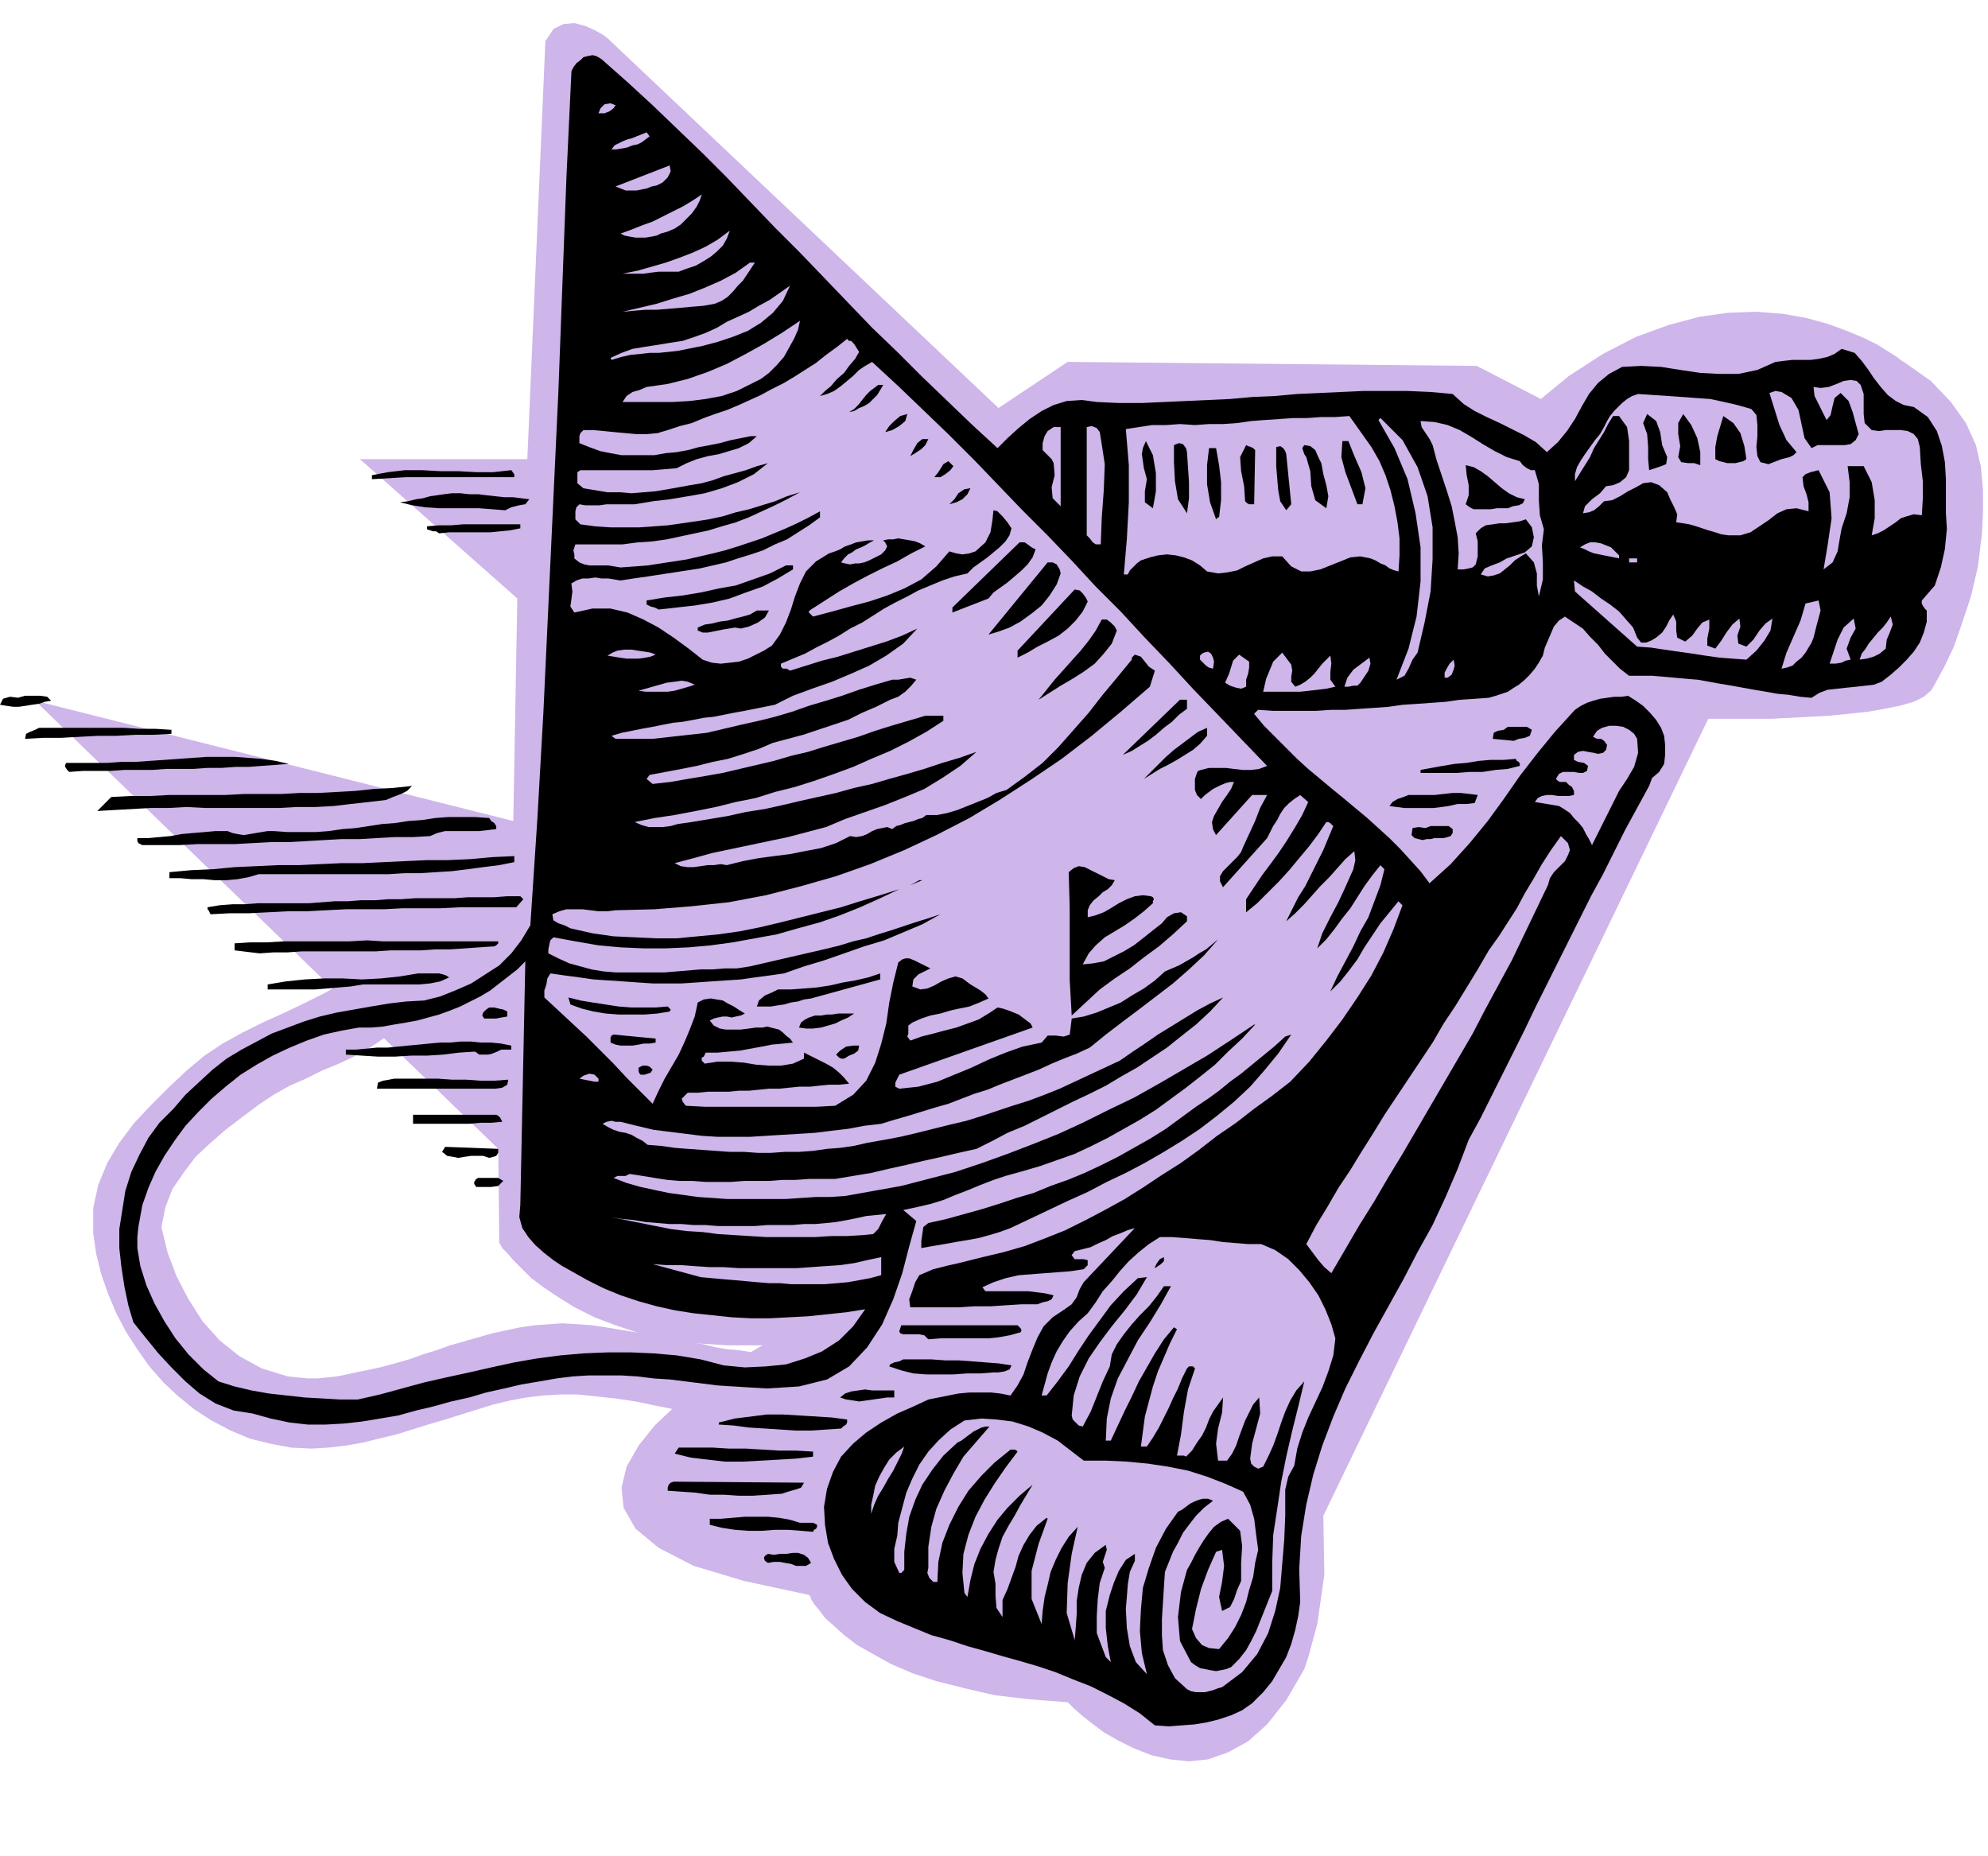
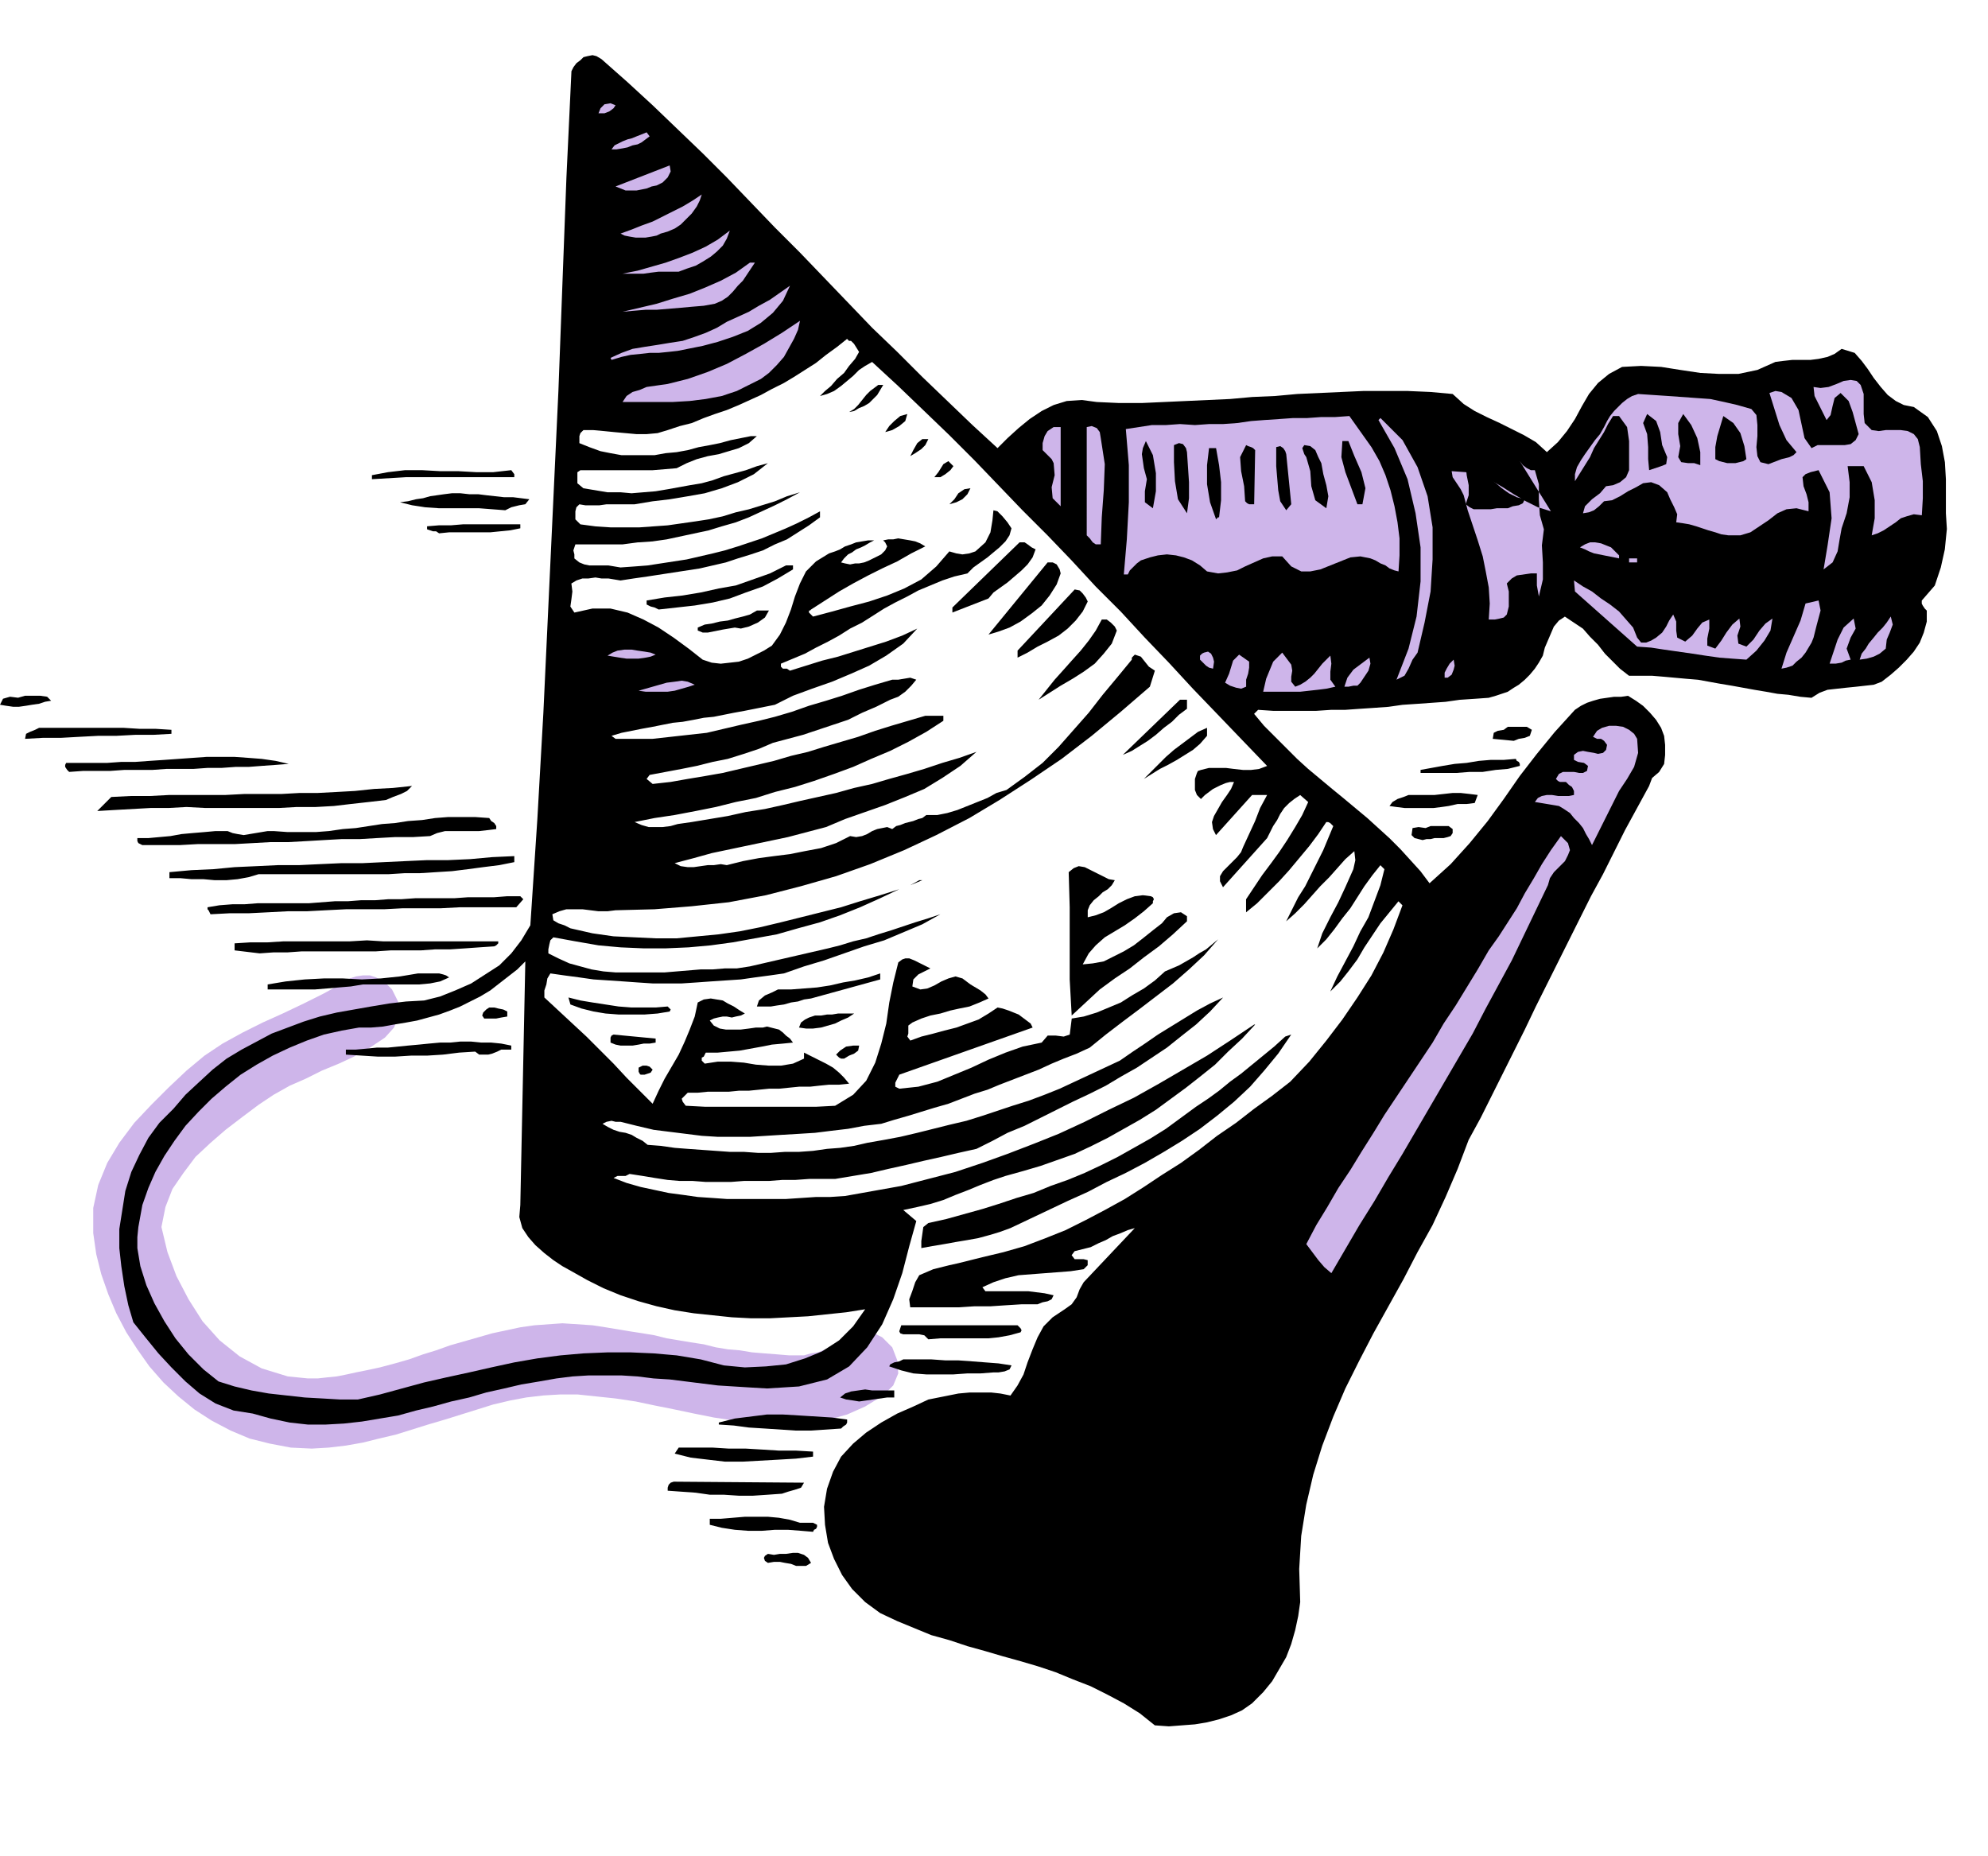
<svg xmlns="http://www.w3.org/2000/svg" width="1.982in" height="177.6" fill-rule="evenodd" stroke-linecap="round" preserveAspectRatio="none" viewBox="0 0 1983 1851">
  <style>.pen1{stroke:none}.brush2{fill:#ceb5ea}.brush3{fill:#000}</style>
  <path d="m343 980-20 11-20 10-21 10-20 9-20 10-20 11-18 12-18 15-18 17-17 17-17 18-15 20-12 20-9 22-5 23v25l3 21 5 20 7 20 8 19 10 19 11 17 12 17 14 16 15 14 16 13 17 11 19 10 19 8 20 5 21 4 21 1 17-1 17-2 17-3 16-4 17-4 16-5 16-5 17-5 16-5 16-5 16-5 17-4 16-3 17-2 17-1h17l19 2 19 2 20 3 19 4 20 4 19 4 20 4 20 3 19 3 19 1h19l19-1 19-4 18-5 18-8 18-11 10-10 5-12-1-13-5-13-5-5-5-5-6-3-6-2h-7l-7 1-6 2-6 3-6 5-6 3-7 3-7 3-7 1-7 2h-15l-12-1-13-1-12-1-12-2-12-1-12-2-12-3-13-2-12-2-12-2-12-3-12-2-13-2-12-2-12-2-13-2-15-1-15-1-14 1-14 1-14 2-14 3-14 3-14 4-14 4-14 4-14 5-13 4-14 5-14 4-15 4-14 3-10 2-9 2-10 2-10 1-9 1h-10l-10-1-10-1-26-8-22-12-20-16-17-19-14-22-12-23-9-24-6-25 4-20 7-18 11-16 12-16 15-14 15-13 17-13 16-12 15-10 16-9 16-7 16-8 17-7 15-7 16-9 15-10 9-10 5-13-1-13-6-12-5-5-5-4-6-3-6-2h-7l-7 1-6 2-6 4z" class="pen1 brush2" />
-   <path d="m544 41-18 417H359l157 139-4 222L35 699l462 447 1 94 1 1 2 4 5 5 6 7 8 8 10 10 12 9 15 10 16 10 20 10 21 8 24 8 27 6 29 4 32 2h35l-4 2-10 6-15 9-19 13-20 15-21 17-19 18-16 20-12 21-5 21 2 20 12 21 23 19 35 18 50 15 65 14 1 1 1 3 3 5 5 6 6 8 9 8 10 9 13 10 16 9 18 10 21 9 24 8 28 7 30 7 34 4 39 3 2 2 4 4 8 7 10 8 12 9 14 8 16 8 18 7 18 4 19 2 19-2 20-7 20-11 19-17 19-24 18-31 4-12 9-33 7-49-1-59 384-795h63l19-1 19-1 19-1 20-2 19-2 17-3 15-3 14-4 10-5 7-6 2-3 5-9 7-13 9-19 8-23 9-27 7-30 4-33 1-21v-22l-2-23-5-22-10-22-15-21-20-21-27-19-2-1-5-4-8-5-11-7-14-7-17-7-19-7-22-6-23-4-26-2-28 1-29 4-30 8-33 12-33 17-34 22-28 23-64-33-408-4-69 46L609 41l-2-2-5-4-9-5-9-4-11-3-11 1-10 5-8 12z" class="pen1 brush2" />
  <path d="m1942 528-1-16v-34l-1-17-3-16-5-15-9-14-14-10-10-2-8-4-8-6-7-8-7-9-6-9-6-8-7-8-13-4-7 5-7 3-9 2-8 1h-18l-9 1-8 1-18 8-19 4h-19l-19-1-20-3-19-3-20-1-19 1-13 7-11 9-9 11-7 12-7 13-8 12-9 11-11 10-11-10-12-7-12-6-12-6-13-6-12-6-11-7-11-10-22-2-23-1h-44l-22 1-22 1-22 1-22 2-23 1-22 2-22 1-22 1-22 1-22 1h-23l-22-1-15-2-15 1-13 4-12 6-12 8-11 9-11 10-10 10-25-23-25-24-25-24-25-25-25-24-24-25-24-25-24-25-25-25-24-25-24-25-24-24-25-24-25-24-25-23-26-23-5-3-4-1-5 1-4 1-3 3-4 3-3 4-2 4-5 106-4 106-4 107-5 107-5 107-5 107-6 106-7 106-9 15-10 13-12 12-14 9-14 9-16 7-15 6-16 4-18 1-17 2-18 3-17 3-17 3-17 4-16 5-16 6-16 6-15 8-15 8-15 9-14 11-13 12-14 13-12 14-14 14-11 15-9 17-8 17-6 19-3 19-3 19v19h18v-11l1-10 2-11 2-11 6-17 7-16 9-16 10-15 11-15 13-14 13-13 14-12 15-12 16-10 16-9 17-8 17-7 17-6 18-4 17-3h12l12-1 11-2 12-2 11-2 11-3 11-3 11-4 10-4 10-5 10-5 10-6 9-7 9-7 9-7 8-8-5 243-1 12 3 11 6 9 7 8 9 8 9 7 9 6 9 5 16 9 16 8 17 7 18 6 18 5 18 4 19 3 19 2 19 2 19 1h19l19-1 19-1 19-2 19-2 19-3-12 17-14 14-17 11-17 7-19 6-20 2-21 1-21-2-23-6-24-4-23-2-23-1h-23l-24 1-23 2-23 3-23 4-23 5-22 5-23 5-22 5-22 6-22 6-22 5h-18l-17-1-18-1-18-2-18-2-17-3-17-4-16-5-15-12-15-15-13-16-11-17-10-18-8-18-6-19-3-18h-18l2 18 3 20 4 19 5 17 12 15 13 16 13 14 14 14 14 12 16 10 18 7 19 3 18 5 19 4 18 2h18l18-1 18-2 18-3 18-3 18-5 17-4 18-5 18-4 17-5 18-4 17-4 18-3 17-3 16-2 16-1h33l16 1 16 2 16 1 16 2 16 2 16 2 16 1 16 1 17 1 16-1 16-1 28-7 22-13 18-19 15-23 11-25 9-26 7-27 7-25-13-11 14-3 13-3 13-4 12-5 13-5 12-5 13-5 12-4 18-5 17-5 17-6 17-6 17-8 16-8 16-9 16-9 16-10 15-11 15-11 14-11 15-12 13-13 14-13 13-14h-1l-24 16-23 15-24 14-24 14-25 14-25 12-24 12-26 12-25 10-26 10-25 9-27 9-27 7-27 7-28 5-28 5-15 1h-14l-15 1-15 1h-59l-14-1-15-1-14-2-15-2-14-3-14-3-14-4-13-5 4-2h8l4-2 13 2 12 2 13 2 12 1h13l13 1h25l13-1h25l13-1h13l14-1h26l18-3 18-3 17-4 18-4 17-4 18-4 17-4 18-4 16-8 15-8 17-7 16-8 16-8 16-8 17-8 16-8 15-9 16-9 15-10 15-10 15-12 14-11 14-13 13-14-13 6-13 7-13 8-13 8-13 8-13 9-12 8-13 9-15 7-15 7-15 7-15 7-15 6-16 6-16 5-15 5-15 5-16 5-17 4-16 4-16 4-17 4-16 3-17 3-13 3-14 2-13 1-14 2-14 1h-14l-14 1h-13l-14-1h-14l-14-1-14-1-14-1-13-1-14-2-13-1-5-4-6-3-5-3-6-2-6-1-6-2-6-3-5-3 4-2 5-1 4 1h5l16 4 17 4 16 2 16 2 16 2 16 1h32l16-1 16-1 17-1 16-1 16-2 17-2 16-3 17-2 13-4 14-4 13-4 13-4 14-4 13-5 13-5 13-4 12-5 13-5 13-5 13-5 13-6 12-5 13-5 13-6 16-13 17-13 16-12 17-13 17-13 16-14 15-14 14-16-6 5-6 5-7 4-6 4-7 4-7 4-7 3-7 3-10 9-11 8-12 7-11 7-12 5-12 5-13 4-12 2-2 16-6 2-8-1h-8l-6 7-19 4-17 6-17 7-17 8-17 7-17 7-19 5-19 2-4-2v-4l2-4 2-4 133-47-2-4-4-3-4-3-4-3-5-2-5-2-6-2-5-1-9 6-10 6-11 4-11 4-12 3-11 3-12 3-11 4-3-4 1-3v-8l4-3 9-4 9-3 10-2 10-3 9-2 10-2 10-4 9-4-3-4-5-4-5-3-5-3-8-6-7-2-7 2-7 3-7 4-7 3-7 1-8-3 1-7 5-5 6-3 6-3-4-2-4-2-4-2-4-2-5-2h-4l-3 1-4 3-5 20-4 20-3 21-5 20-6 19-9 18-13 14-18 11-19 1H703l-19-1-3-4-1-3 2-2 2-2 2-2h10l10-1h21l10-1h10l10-1 10-1h10l10-1 10-1h11l9-1 10-1h10l10-1-5-6-5-5-6-5-7-4-6-3-6-3-6-3-4-2v6l-11 5-12 2h-12l-13-1-12-2-13-1h-13l-13 2-3-3v-3l2-1 1-2 1-2h12l11-1 11-1 11-2 11-2 10-2 11-1 10-1-3-4-4-3-3-3-4-3-4-1-4-1-4-1-4 1h-7l-7 1-8 1h-15l-6-1-6-3-4-5 4-2 4-1 5-1h4l5 1 4-1 5-1 4-2-5-3-6-4-6-3-5-3-6-1-6-1-7 1-6 3-3 14-5 13-5 12-6 13-7 12-7 12-6 12-6 13-13-13-13-13-13-14-13-13-14-14-14-13-14-13-14-13v-7l2-6 1-6 3-5 14 2 15 2 14 2 15 1 15 1 14 1 15 1h29l15-1 14-1 15-1 15-1 14-2 15-2 14-2 20-7 20-6 20-7 20-7 20-6 19-8 19-8 18-10-12 4-13 4-12 4-12 4-13 4-12 4-13 3-13 4-12 3-13 3-13 3-13 3-13 3-13 3-13 3-13 2h-12l-12 1h-12l-12 1-12 1-12 1h-49l-12-1-12-2-11-3-11-3-11-5-10-5v-4l1-5 1-4 3-3 22 4 23 4 22 2 23 1h22l23-1 22-2 22-3 22-4 22-4 21-6 22-6 20-7 20-8 20-9 19-9-19 6-20 6-19 6-20 5-20 5-20 5-21 5-20 4-21 3-21 2-21 2h-21l-21-1-21-1-21-3-22-5-6-3-6-2-5-3-1-6 7-3 7-2h16l8 1 8 1h9l8-1 39-1 37-3 37-4 37-7 35-9 35-10 34-12 34-14 32-15 33-17 30-18 31-20 31-21 30-23 29-24 29-25 5-16-6-4-4-5-4-5-6-2-1 1-1 1-1 1v2l-14 17-15 18-14 18-15 17-15 17-16 16-18 14-18 13-10 3-9 5-10 4-10 4-10 4-10 3-10 2h-11l-4 3-4 1-5 2-4 1-4 1-5 2-4 1-4 3-5-2-5 1-5 1-5 2-5 3-5 2-6 1-6-1-14 7-15 5-16 3-15 3-16 2-15 2-16 3-16 4-6-1-7 1h-6l-7 1-7 1h-6l-7-1-6-3 19-5 18-5 19-4 19-4 19-4 19-4 19-5 19-5 19-8 20-7 20-7 20-8 19-8 18-11 18-12 16-14-17 6-17 5-18 6-17 5-18 5-17 5-18 4-18 5-18 4-18 4-17 4-18 4-19 3-18 4-18 3-18 3-7 1-7 1-7 2-8 1h-14l-7-2-7-3 20-4 20-3 21-4 20-4 20-5 20-4 19-6 20-5 19-6 20-7 19-7 18-8 19-8 18-9 18-10 17-11v-5h-18l-17 5-17 5-16 5-17 6-17 5-17 5-16 5-17 4-17 5-17 4-17 4-17 4-17 3-18 3-17 3-18 2-6-5 3-4 16-3 16-3 15-3 16-4 15-3 16-5 15-5 14-6 15-4 15-4 15-5 15-5 15-5 14-7 14-6 14-7 8-3 7-5 6-6 5-6-6-2-6 1-6 1h-6l-17 5-16 5-17 6-16 5-17 5-17 6-17 5-16 4-18 4-17 4-17 4-18 2-18 2-18 2h-37l-4-3 10-3 10-2 10-2 11-2 10-2 10-2 10-1 11-2 10-2 10-1 10-2 10-2 11-2 10-2 10-2 10-2 18-9 19-7 20-7 19-8 18-8 17-10 17-12 14-15-15 7-16 6-16 5-16 5-16 5-16 4-16 5-16 5-3-2h-4l-2-2v-3l12-5 12-5 11-6 12-6 11-6 11-7 12-6 11-7 11-7 11-6 12-6 11-6 12-5 12-5 12-4 13-3 6-6 7-5 7-5 6-5 6-5 6-6 4-6 2-7-4-6-5-6-5-5-4-1-1 10-2 12-5 10-10 9-6 2-7 1-6-1-7-2-13 15-15 13-17 9-17 7-18 6-19 5-18 5-19 5-4-4v-2h1l1-1 14-9 14-9 14-8 15-8 14-7 15-7 14-8 14-7-5-3-5-2-5-1-6-1-6-1-5 1h-5l-5 1 2 2 2 4-2 4-4 4-4 2-4 2-4 2-5 2-5 1h-4l-5 1-5-1-4-1 3-4 4-4 4-2 4-3 5-2 4-2 5-3 4-2h-6l-6 1-6 1-5 2-6 2-5 3-5 2-6 2-13 8-10 10-6 12-5 13-4 13-5 13-6 12-8 11-8 5-8 4-8 4-9 3-9 1-9 1-9-1-9-3-14-11-15-11-15-10-15-8-16-7-17-4h-18l-18 4-4-6 1-7 1-8-1-8 5-3 6-2h6l7-1 6 1h7l6 1 6 1 13-2 14-2 13-2 13-2 13-2 13-2 13-3 13-3 12-4 13-4 12-4 12-6 12-5 11-7 11-7 11-8v-6l-11 6-12 6-11 5-12 5-12 5-12 4-12 4-13 4-12 3-13 3-13 3-13 2-13 2-13 2-13 1-14 1-6-1-6-1h-19l-5-1-5-2-5-4v-4l-1-4 1-3 1-3h47l15-2 15-1 14-2 14-3 14-3 14-3 13-4 14-4 13-5 13-6 13-6 12-6 13-7-13 4-12 5-13 4-13 4-13 3-13 4-14 3-13 2-14 2-14 2-14 1-14 1h-29l-15-1-15-2-5-5v-8l1-4 3-3 6 1h14l7-1h28l18-3 17-2 18-3 17-3 17-5 16-6 16-8 14-11-11 3-11 4-11 3-11 3-11 4-11 3-12 2-11 2-11 2-12 2-12 1-12 1-11-1h-13l-12-2-12-2-6-5v-11l3-2h72l12-1 12-1 10-5 10-4 11-3 11-2 10-3 10-3 10-5 8-7h-6l-10 2-10 2-11 3-10 2-11 2-11 3-11 2-11 1-11 2h-33l-11-2-10-2-11-4-10-4v-7l1-3 3-3h10l11 1 10 1 11 1 11 1h10l11-1 10-3 12-4 12-3 12-5 11-4 12-4 12-5 11-5 11-5 11-6 12-6 10-6 11-7 11-7 10-8 11-8 10-8 2 2h2l1 1 2 2 5 8-4 7-6 7-5 7-7 6-6 7-6 5-5 5 7-2 7-3 7-5 6-5 6-5 6-6 6-4 7-4 26 24 25 24 26 25 25 25 24 25 24 25 25 25 24 25 24 26 25 25 24 26 24 25 24 26 25 26 24 25 25 26-8 3-8 1h-8l-9-1-8-1h-17l-8 2-3 1-1 2-1 3-1 3v11l2 5 4 4 4-4 4-3 4-3 4-2 4-2 5-2 4-1h4l-3 7-4 6-5 7-4 7-4 7-2 6 1 7 3 6 36-40h15l-7 13-5 13-6 13-6 13-2 5-4 5-5 5-5 5-4 4-3 5v5l3 6 44-49 3-6 3-6 4-6 3-6 4-6 5-5 5-4 6-4 8 7-6 13-7 12-8 13-8 12-8 11-9 12-8 12-8 12v13l11-9 11-11 11-11 10-11 10-12 10-12 9-12 8-12h2l2 1 1 1 2 2-5 12-5 12-6 12-6 12-6 12-7 11-6 12-6 12 9-8 9-9 8-9 8-9 9-9 8-9 8-9 9-8 1 9-2 9-4 9-4 9-7 15-8 15-8 16-5 15 9-9 8-10 8-11 8-10 7-11 7-11 8-11 8-10 4 4-4 16-6 16-6 16-8 14-7 15-8 15-8 15-7 15 10-10 8-10 9-12 7-12 8-12 8-12 9-11 9-11 4 4-9 24-10 23-12 23-14 22-15 22-16 21-17 21-19 20-18 14-18 13-18 14-19 13-18 14-18 13-19 12-18 12-19 12-20 11-19 10-20 10-20 8-21 8-21 6-21 5-8 2-8 2-8 2-9 2-8 2-8 2-7 3-7 3-4 7-3 9-3 8 1 8h48l16-1h16l15-1 16-1h16l5-2 5-1 4-2 2-4-9-2-8-1-8-1h-43l-3-4 11-5 12-4 13-3 13-1 13-1 13-1 13-1 13-2 2-2 2-2v-5l-4-1h-9l-3-4 3-4 8-2 8-2 8-4 7-3 7-4 8-3 7-3 7-2-51 54-4 7-3 8-5 7-7 5-12 8-9 9-6 11-5 12-5 13-4 12-6 11-7 10-10-2-9-1h-22l-11 1-10 2-10 2-10 2-15 7-16 7-16 9-15 10-13 11-12 13-8 15-6 17-3 18 1 18 3 18 6 16 8 16 10 14 13 13 15 11 17 8 17 7 17 7 18 5 18 6 18 5 17 5 18 5 17 5 18 6 17 7 18 7 16 8 17 9 16 10 15 12 14 1 13-1 13-1 12-2 12-3 12-4 11-5 10-7 11-11 9-11 7-12 7-12 5-13 4-14 3-14 2-14-1-33 2-33 5-31 7-30 9-29 11-29 12-28 14-28 14-27 15-27 15-27 14-27 15-27 13-28 12-28 11-29 12-22 11-22 11-22 11-22 11-22 11-23 11-22 11-22 11-22 11-22 11-22 12-22 11-22 11-22 12-22 12-22 3-8 7-6 5-8 1-9v-10l-1-9-3-8-5-8-6-7-7-7-7-5-8-5-7 1h-7l-7 1-7 1-7 2-6 2-6 3-6 4-20 22-18 22-17 22-16 23-16 22-18 22-19 21-21 19-9-12-10-11-10-11-11-11-11-10-11-10-12-10-12-10-11-9-12-10-12-10-11-10-11-11-11-11-11-11-10-12 4-4 15 1h43l15-1h14l14-1 15-1 14-1 14-2 15-1 14-1 14-1 14-2 15-1 14-1 7-2 6-2 6-2 6-4 5-3 6-5 5-5 5-6 4-6 4-7 2-8 3-7 3-7 3-7 5-6 6-4 9 6 9 6 7 8 8 8 7 9 8 8 7 7 9 7h23l12 1 11 1 11 1 12 1 11 2 11 2 12 2 11 2 11 2 12 2 11 2 11 1 12 2 11 1 8-5 8-3 9-1 9-1 10-1 9-1 9-1 8-3 9-7 8-7 8-8 7-8 6-9 4-10 3-11v-11l-2-2-2-3-1-2v-3l13-15 6-18 4-18 2-20z" class="pen1 brush3" />
  <path d="m614 105-2 3-4 3-5 2h-6l2-5 4-4 6-1 5 2zm34 31-4 3-4 3-4 2-5 1-5 2-5 1-6 1h-5l3-4 4-2 4-2 5-2 4-1 5-2 5-2 5-2 3 4zm7 49-5 1-5 2-5 1-5 1h-11l-5-2-5-2 54-21 1 6-3 6-5 5-6 3zm45 9-2 6-3 6-5 7-5 5-6 6-6 4-7 3-7 2-4 2-5 1-6 1h-10l-6-1-5-1-4-2 11-4 10-4 11-4 10-5 10-5 10-5 10-6 9-6zm-23 77h-20l-8 1-7 1h-21l15-3 14-4 14-4 14-5 13-5 13-6 12-7 12-9-3 8-4 7-6 6-6 5-8 5-7 4-9 3-8 3zm76-9-4 6-4 6-4 6-5 5-5 6-5 5-6 4-7 3-11 2-12 1-11 1-12 1-12 1h-11l-12 1-11 1 17-4 17-4 16-5 17-5 15-6 16-7 15-8 14-10h5zm35 23-7 15-10 12-12 10-13 8-15 6-15 5-15 4-15 3-10 2-9 1-10 1h-9l-9 1-10 1-9 2-10 3-1-2 11-5 11-4 12-2 13-2 12-2 13-2 12-4 11-4 11-5 10-6 11-5 11-5 10-6 11-6 10-7 10-7zm-39 98-14 7-15 5-16 3-16 2-17 1h-50l4-6 6-4 7-2 7-3 21-3 20-5 20-7 19-8 19-10 18-10 18-11 18-12-2 9-4 9-5 9-5 9-7 8-8 8-8 6-10 5zm1118 46 7 1 7-1h15l7 1 6 3 4 5 2 8 1 17 2 17v17l-1 17-8-1-7 2-6 2-5 4-6 4-6 4-6 3-6 2 3-17v-18l-3-18-8-16h-16l2 16v15l-3 16-5 15-2 11-2 12-5 11-9 7 4-24 4-27-2-26-11-22-4 1-4 1-5 2-3 3 1 9 3 8 2 8v9l-12-3-10 1-9 4-9 7-9 6-9 6-10 3h-12l-7-1-6-2-7-2-6-2-6-2-7-2-6-1-7-1 1-8-3-7-4-8-3-7-8-7-8-3-8 1-7 4-8 4-8 5-8 4-8 1-5 5-5 4-5 2-6 1 2-7 7-7 8-6 6-7 7-1 7-3 6-5 3-7v-29l-2-14-8-11h-6l-5 8-4 8-5 8-5 8-4 9-5 8-5 8-5 8v-7l2-7 4-7 4-6 5-7 5-7 5-6 4-7 3-6 3-5 4-5 4-4 4-4 5-4 5-3 6-2 15 1 15 1 14 1 14 1 14 1 14 3 13 3 14 4 5 6 1 10v11l-1 11 1 9 3 6 8 2 13-5 4-1 4-1 4-2 3-3-10-12-7-15-5-16-5-16 6-2 6 1 5 3 5 3 7 12 3 14 3 14 7 10 6-3h27l6-1 5-4 3-6-3-11-3-11-4-11-8-8-6 5-2 8-2 9-4 5-4-8-4-8-4-8-1-9 7 1 8-1 8-3 7-3 7-1 6 1 4 4 3 9v20l1 9 7 7z" class="pen1 brush2" />
  <path d="m881 384-3 5-3 5-4 4-4 4-5 3-5 2-5 3-5 1 5-3 4-4 4-5 4-5 4-4 4-3 4-3h5zm24 29-2 7-6 5-7 4-7 2 4-6 5-5 6-5 7-2zm758 43-1 7-5 2-6 2-6 2-1-11v-12l-1-13-4-11 4-9 9 7 4 11 2 13 5 12zm33 8-6-2h-6l-7-1-3-5 2-11-2-12v-11l5-9 8 11 6 13 3 14v13z" class="pen1 brush3" />
  <path d="m1368 446 8 14 6 14 5 15 4 16 3 16 2 16v17l-1 16-4-1-5-2-4-3-5-2-5-3-5-2-5-1-5-1-10 1-10 4-10 4-10 4-10 2h-9l-10-5-9-10h-10l-9 2-9 4-9 4-8 4-10 2-9 1-11-2-7-6-8-5-8-3-8-2-9-1-9 1-8 2-9 3-4 3-4 4-3 3-2 4h-4l3-35 2-37v-37l-3-36 13-2 13-2h14l14-1 15 1 14-1h14l14-1 14-2 13-1 15-1 14-1h14l14-1h14l14-1 22 31z" class="pen1 brush2" />
  <path d="m1742 458-3 2-4 1-4 1h-8l-4-1-4-1-4-2v-12l2-11 3-10 3-10 10 7 7 10 4 13 2 13z" class="pen1 brush3" />
-   <path d="m1414 651-5 7-4 9-4 7-8 4 12-31 8-32 4-35v-34l-5-34-8-34-13-31-16-28 2-2 22 22 15 27 10 29 5 31v32l-2 32-6 31-7 30zm102-191 3 4 4 3 4 2h4l4 14v16l1 15 4 14-2 16 1 17v17l-4 17-2-11v-12l-3-11-8-9-5 3-6 4-5 5-5 4-5 4-6 2-6 1-7-2 4-6 7-3 8-3 7-4 9-3 9-3 7-6 2-9-1-5-1-5-3-4-3-4-6 2-7 1-7 1h-6l-7 1-7 1-5 3-5 5 2 8v15l-2 8-3 3-4 1-5 1h-6l1-16-1-16-3-16-3-15-5-16-5-15-5-15-4-15-3-6-4-6-4-6-1-6 14 1 13 3 12 5 12 7 11 7 12 7 12 6 13 4zm-458 45-8-8-1-11 3-12-1-12-2-4-3-3-3-3-3-3v-7l2-7 3-5 6-4h7v79zm40-68 4 26-1 26-2 27-1 27h-5l-3-2-3-4-3-3V426l5-1 5 2 3 4 1 6z" class="pen1 brush2" />
+   <path d="m1414 651-5 7-4 9-4 7-8 4 12-31 8-32 4-35v-34l-5-34-8-34-13-31-16-28 2-2 22 22 15 27 10 29 5 31v32l-2 32-6 31-7 30zm102-191 3 4 4 3 4 2h4l4 14v16l1 15 4 14-2 16 1 17v17l-4 17-2-11v-12h-6l-7 1-7 1-5 3-5 5 2 8v15l-2 8-3 3-4 1-5 1h-6l1-16-1-16-3-16-3-15-5-16-5-15-5-15-4-15-3-6-4-6-4-6-1-6 14 1 13 3 12 5 12 7 11 7 12 7 12 6 13 4zm-458 45-8-8-1-11 3-12-1-12-2-4-3-3-3-3-3-3v-7l2-7 3-5 6-4h7v79zm40-68 4 26-1 26-2 27-1 27h-5l-3-2-3-4-3-3V426l5-1 5 2 3 4 1 6z" class="pen1 brush2" />
  <path d="m926 438-3 6-4 4-6 4-5 3 3-6 4-7 5-4h6zm224 69-8-6v-11l2-12-3-11-1-7-1-7 1-6 3-7 7 14 3 18v18l-3 17zm195-67 6 15 7 16 4 16-3 16h-5l-6-16-6-16-4-15 1-16h6zm-161 11 1 15 1 15v16l-2 15-9-14-3-18-1-19v-17l5-2 4 1 3 4 1 4zm68-2-1 54h-5l-2-1-2-2-1-15-3-15-1-14 6-12 2 1 3 1 2 1 2 2zm66 13 2 11 3 11 2 11-2 12-11-8-4-14-1-15-4-14-2-3-1-3-1-3 2-3 6 1 5 4 3 7 3 6zm-35-9 5 50-5 6-6-9-2-11-1-12-1-12v-19l4-1 3 2 2 3 1 3zm-70-6 3 17 2 17v18l-2 17h-1l-1 1-1 1-6-17-3-18v-19l2-17h7zm-262 18-3 4-5 4-5 3h-6l4-5 5-8 5-3 5 5zm570 33-2 4-4 2-6 1-5 2h-11l-6 1h-17l-4-2-4-3 3-9v-10l-2-10-1-10 8 2 7 4 7 5 7 6 7 6 7 5 8 4 8 2zM513 473v3H405l-17 1-17 1v-4l16-3 17-2h17l18 1h18l18 1h17l18-2 3 4zm455 14-3 6-5 5-6 3-7 2 5-5 4-6 6-4 6-1zm-440 11-4 5-6 1-8 2-6 3-13-1-13-1h-40l-14-1-13-2-12-3 8-1 8-2 7-1 7-2 7-1 7-1 8-1h8l9 1h9l8 1 9 1 9 1h9l8 1 8 1zm-9 29-10 2-10 1-10 1h-41l-10 1-3-2h-3l-3-1-3-1v-3l12-1h12l12-1h57v4zm514 21-3 8-5 7-6 6-7 6-7 6-7 5-7 5-5 6-36 14v-5l67-65h5l3 2 4 3 4 2z" class="pen1 brush3" />
  <path d="M1615 554v3l-5-1-5-1-5-1-5-1-5-1-5-2-4-2-5-2 5-3 5-2h5l6 1 5 2 5 2 4 4 4 4zm18 7h-8v-4h8v4z" class="pen1 brush2" />
  <path d="m1058 572-4 11-7 11-8 10-10 8-11 8-11 6-11 4-10 3 59-72h5l4 2 3 5 1 4zm-267-4-15 9-15 8-17 6-16 6-17 4-18 3-18 2-18 2-4-2-4-1-4-2v-4l18-3 18-2 18-3 18-4 17-3 17-6 17-6 16-8h7v4z" class="pen1 brush3" />
  <path d="m1633 636 4 5h5l5-2 5-3 6-5 4-6 3-6 4-6 3 7v9l1 7 8 4 7-6 5-7 5-6 7-3v9l-2 10v7l8 3 6-8 5-8 6-8 7-6 1 8-3 9 1 8 8 3 7-7 6-9 6-7 7-5-2 12-6 10-8 10-10 9-14-1-13-1-14-2-13-2-14-2-14-2-13-2-14-1-62-55-1-11 9 6 9 5 9 7 9 6 9 7 7 8 7 8 4 10z" class="pen1 brush2" />
  <path d="m1085 600-5 10-7 9-8 8-9 7-11 6-10 5-10 6-10 5v-7l57-61 5 1 3 3 3 4 2 4z" class="pen1 brush3" />
  <path d="m1809 636-2 5-3 5-3 5-4 5-5 4-4 4-6 2-5 1 5-16 7-16 7-16 5-17 13-3 2 10-4 15-3 12z" class="pen1 brush2" />
  <path d="m767 609-4 7-7 5-9 4-8 2-6-1-6 1-6 1-5 1-5 1-5 1h-5l-5-2v-3l7-3 7-1 8-2 8-1 7-2 8-2 7-2 7-4h12z" class="pen1 brush3" />
  <path d="m1881 647-6 5-6 3-7 2-7 1 2-6 4-5 3-5 5-6 4-5 5-5 4-5 4-6 2 8-3 8-3 7-1 9zm-35 11-5 1-4 2-6 1h-6l4-12 4-12 6-12 10-9 2 10-5 9-4 11 4 11z" class="pen1 brush2" />
  <path d="m1114 629-5 13-8 10-9 10-11 8-11 7-12 7-11 7-11 7 8-10 8-10 9-10 8-9 9-10 8-10 7-10 6-11h5l4 3 4 4 2 4z" class="pen1 brush3" />
  <path d="m654 653-5 2-5 1-7 1h-12l-7-1-6-1-6-1 5-3 5-2 7-1h7l6 1 7 1 6 1 5 2zm557 7-1 7-4-1-3-2-3-3-3-3v-4l2-2 2-1 4-1 3 2 2 4 1 4zm77 3 1 6-1 6v5l4 5 5-2 5-3 5-4 4-4 4-5 4-5 4-4 4-4 1 8-1 8v8l5 7-9 2-8 1-9 1-9 1h-37l3-13 7-17 9-9 9 12zm-42-3v6l-1 6-2 6v7l-5 2-5-1-6-2-5-3 4-9 4-13 6-6 10 7zm120-4 1 6-2 7-4 6-4 6-3 3h-4l-5 1h-4l3-9 6-8 8-6 8-6zm78 20h-3v-5l2-4 3-5 4-4 1 6-1 4-2 5-4 3zm-751 7-6 2-7 2-7 2-7 1h-22l-7-1 7-2 7-2 7-2 7-2 8-1 7-1 6 1 7 3z" class="pen1 brush2" />
  <path d="m51 699-6 1-6 2-7 1-6 1-7 1h-6l-7-1-6-1 3-6 7-2 8 1 7-2h15l7 1 4 4zm1133 8-8 6-7 7-8 6-8 7-8 6-8 5-8 5-9 4 57-55h7v9zM171 728v4l-18 1h-18l-19 1H98l-19 1-18 1H43l-18 1 1-5 4-2 5-2 4-2h84l16 1h16l16 1zm1357 0-2 6-5 2-6 1-5 2-21-2 1-6 4-2 6-1 4-3h19l5 3z" class="pen1 brush3" />
  <path d="m1633 737 1 14-4 14-7 12-8 12-27 54-3-6-3-5-3-6-4-5-5-5-4-5-6-4-5-3-24-4 3-4 4-2 5-1h5l6 1h11l5-1v-4l-2-4-3-2-3-3h-6l-2-1-2-2 3-5 4-2h11l5 1h4l4-2 1-5-4-3-6-1-4-2v-5l4-3 5-1 5 1 6 1 4 1 5-1 3-3 1-5-3-4-3-2h-4l-4-2 4-6 5-3 7-2h7l7 1 6 3 5 4 3 5z" class="pen1 brush2" />
  <path d="m1204 734-7 8-7 6-8 5-8 5-9 5-8 4-8 5-8 5 7-7 8-8 7-7 8-7 8-6 8-6 8-6 9-4v8zm-916 28-13 1-14 1-13 1h-13l-14 1h-14l-14 1h-27l-14 1h-28l-14 1H83l-14 1-2-2-2-3v-2l1-2h41l14-1h14l14-1 15-1 14-1 14-1 14-1h28l14 1 13 1 14 2 13 3zm1228 2-12 3-12 1-13 2h-13l-13 1h-36v-3l11-2 11-2 12-2 12-1 12-2 12-1h13l12-1 1 2 2 1 1 2v2zM411 784l-5 5-6 3-8 3-7 3-17 2-18 2-17 2-18 1h-19l-18 1h-73l-19-1-18 1h-18l-18 1-18 1-17 1 14-14 20-1h19l19-1h56l19-1h37l18-1h18l19-1 18-1 19-2 19-1 19-2zm1063 9-3 8-8 1h-9l-9 2-7 1-8 1h-29l-8-1-7-1 3-4 5-3 6-2 5-2h26l9-1 9-1h8l9 1 8 1zm-979 34-8 1-9 1h-34l-8 2-7 3-17 1h-18l-18 1-17 1h-18l-18 1-17 1-18 1h-18l-18 1-18 1h-37l-18 1h-37l-2-1-2-1-1-2v-3h11l11-1 11-1 11-2 11-1 12-1 11-1h12l5 2 5 1 6 1 6-1 6-1 6-1 6-1h6l14 1h28l13-1 14-2 13-1 13-2 13-2 13-1 13-2 14-1 13-2 13-1h27l14 1 2 3 3 2 2 3v3zm954 0v4l-2 3-3 1-4 1h-9l-4 1h-4l-4 1-4-1-4-1-3-3 1-7 6-1 7 1 5-2h18l4 3z" class="pen1 brush3" />
  <path d="m1544 883-12 25-12 25-12 25-13 24-13 24-13 25-14 24-14 24-14 24-14 24-14 24-14 23-14 24-15 24-14 24-14 24-7-6-6-7-6-8-6-8 10-19 11-18 11-19 12-18 11-18 12-19 11-18 12-18 12-18 12-18 12-18 11-19 12-18 11-18 11-18 11-19 10-14 9-14 9-14 8-15 9-15 8-14 9-14 10-14 7 7 2 7-2 5-3 6-5 5-6 6-4 6-2 7z" class="pen1 brush2" />
  <path d="m513 860-15 3-16 2-15 2-16 2-16 1-16 1h-15l-16 1H258l-10 3-11 2-11 1h-12l-11-1h-12l-11-1h-11v-6l22-2 22-1 21-2 22-1 21-1h21l21-1 22-1h21l21-1 21-1 22-1h21l22-1 22-2 22-1v6zm599 18-3 5-4 4-5 3-4 4-5 4-4 5-2 5v7l8-2 8-3 7-4 8-5 8-4 8-3 8-1 8 1 2 1 1 2-1 2v2l-9 8-9 7-10 7-10 6-10 6-9 8-7 8-6 11 10-1 11-2 10-5 10-5 10-6 9-7 10-8 9-7 5-6 7-4 7-1 6 4v5l-14 13-14 12-15 11-14 11-15 10-15 11-14 13-14 13-2-36v-72l-1-35 5-4 5-2 6 1 6 3 6 3 6 3 6 3 6 1zm-204 5 9-5h3l-12 5zm-386 14-7 8h-56l-19 1h-38l-19 1h-38l-20 1-19 1h-19l-19 1-20 1h-19l-19 1-1-2-1-2-1-1v-2l12-2 13-1h12l13-1h51l13-1 13-1h13l13-1h14l13-1h13l14-1h39l14-1h26l13-1h13l3 3zm-25 42v2l-1 1-1 1-2 1-15 1-14 1-15 1h-15l-14 1h-30l-15 1h-74l-14 1h-14l-14 1-25-3v-7l16-1h17l16-1h66l17-1 16 1h115zm-49 36-9 4-10 2-11 1h-56l-12 2-12 1-12 1-12 1h-47v-5l18-3 19-2 19-1h19l19 1 19-1 19-2 18-3h21l4 1 3 1 3 2zm430 2-69 19-7 1-6 2-7 1-7 2-7 1-6 1h-14l2-6 6-5 7-3 6-3h13l13-1 13-1 13-2 13-3 12-2 13-3 12-4v6zm-212 27 3 3-1 2-12 2-13 1h-26l-13-1-12-2-12-3-11-4-2-7 12 3 12 2 13 2 13 2 13 1h24l12-1zm-160 5v5l-6 1-5 1h-12l-2-3 1-3 3-3 3-2h5l4 1 5 1 4 2zm346 2-6 4-7 3-6 3-7 2-7 2-8 1h-7l-7-1 2-5 4-3 4-2 6-2h6l6-1h5l6-1h16zm-198 29-6 1h-6l-5 1-6 1h-12l-5-1-5-2v-5l1-2 2-1 42 4v4zm354 185-11 4-10 3-11 3-11 2-12 2-11 2-12 2-11 2v-7l1-7 1-7 5-4 18-4 18-5 18-5 16-5 18-6 17-5 17-7 17-6 17-7 17-8 16-8 16-9 16-9 16-10 15-11 15-11 12-8 11-8 11-9 11-8 11-9 11-9 11-9 11-10 6-2-13 19-14 17-14 16-16 15-17 14-17 13-18 12-18 11-19 11-19 10-19 9-19 10-20 9-19 9-19 9-19 9zm-498-178h-10l-4 2-5 2-4 1h-9l-4-3-16 1-16 2-16 1h-16l-16 1h-17l-16-1-16-1v-5h10l11-1 10-1h11l10-1 10-1 11-1 10-1 11-1h10l10-1h11l10 1h10l10 1 10 2v4zm347-4-1 5-4 3-5 2-5 3h-3l-2-1-1-1-2-2 4-4 6-4 7-1h6zm-206 24-2 3-3 1-3 1h-4l-1-1-1-2v-4l4-2h4l3 1 3 3z" class="pen1 brush3" />
-   <path d="M597 1076v3h-4l-5-1-5-1-5-1 4-3 6-2 5 1 4 4z" class="pen1 brush2" />
-   <path d="m507 1077-1 5-5 3-7 1H376l1-6 5-2 6-1 5-1h44l14 1h14l14 1h14l14-1zm-12 35 2 1 2 2 1 2 1 2-11 1h-11l-11 1h-56v-9h83zm2 34v4l-2 3-3 1-4 1-6-2h-12l-7 1-6 1-5-1-6-1-5-4 3-5 53 2zm5 32-5 5-7 1h-15l-2-3v-2l2-3 2-1h20l5 3z" class="pen1 brush3" />
-   <path d="m884 1211-4 7-4 8-5 5-10 1-16 1h-16l-16 1h-49l-16-1-16-1-16-1-15-2-16-1-16-2-15-3-15-3-15-3-15-3 12 2 11 1 12 2 12 1 12 1h12l12 1h12l12 1h37l12-1h25l12-1h11l11-1 10-1 11-2 10-2 9-2 10-1 10-1zm374 30 14 6 13 9 11 11 10 12 9 13 7 14 6 15 4 14-2 17-5 16-6 16-7 15-7 15-6 15-5 16-3 17-6 11-3 13v26l-1 24-2 24-2 24-5 23-7 22-11 21-15 18-20 15-4 1-5 2-4 1-4 1h-9l-5-1-4-2-12-11-7-13-5-15-1-15v-16l1-16 1-16 1-15 4-10 4-10 5-9 5-10 6-8 7-9 8-8 9-7-5-2h-5l-4 1-5 2-4 2-4 3-4 3-4 2-12 17-10 19-7 20-6 20-2 22-1 21 2 22 5 21-11-12-6-16-3-18-1-19 1-12 1-13 2-12 5-11v-7l-9 6-7 11-5 12-4 12-4 16v17l2 18 3 16-5-5-3-8-3-8-3-8v-17l1-17 2-16 5-15-2-6 2-6 2-6-1-5-11 8-8 10-5 12-3 13-2 13v13l-1 14-1 12-8-27 1-30 4-29 6-27-9 10-7 11-6 12-5 12-3 13-3 12-2 14-1 13-10-25v-28l7-27 9-25-1-1-10 8-7 9-6 10-5 11-3 11-4 11-4 11-5 11v17l-6-9-1-12v-12l-2-12 2-12 3-11 4-12 6-11 6-10 6-11 6-10 6-10-13 11-12 12-10 12-9 14-8 15-6 15-4 16-3 17-3-4-2-20 1-19 5-19 7-18 9-17 10-16 11-16 12-16-1-1-2-1h-4l-16 13-13 13-13 15-10 16-9 18-7 18-4 19-1 20h-4l-4-4-2-5 1-5v-21l3-20 5-18 8-18 9-17 10-17 13-15 13-15h-4l-4 1-4 2-4 2-4 3-4 3-4 3-4 2-14 13-11 14-10 15-7 15-6 17-3 17-2 18v18l-1 1-1 1-1 1h-2l-5-11v-13l3-13 1-13 4-15 4-15 6-14 7-14 9-13 10-11 12-11 14-9 17-2 15 1 16 2 16 5 14 6 15 8 13 10 13 10h22l21 1 21 2 20 3 20 4 19 6 18 7 18 8 7 13 4 14 2 16 2 15-3 13-2 14-4 13-3 12-5 13-6 12-7 11-9 11-10-1-7-3-6-7-4-9 4-20 5-20 7-19 8-18 6-2 2 16-2 16-3 15 3 14 8-4 4-8 3-9 4-9v-18l1-17-2-15-12-12-7 3-7 5-5 6-5 7-5 8-4 7-4 8-4 7-6 22-3 25 2 24 11 21 4 3 5 3 5 1 5 1 6 1 5-1 5-1 5-2 8-8 7-9 5-9 5-10 4-10 4-10 4-10 4-10v-28l1-28 4-26 4-27 5-25 6-26 6-24 6-25-8 9-6 10-5 11-4 11-4 12-4 11-5 11-5 10-5 2-4-2-3-3-1-5 2-15 4-15 4-15-1-16-6 7-4 8-4 8-3 8-3 8-3 9-4 8-5 7h-9l-2-17 2-15 4-16 1-15-5 7-5 7-4 8-3 8-4 8-5 7-5 8-6 6-2-1h-7l4-21 3-23 4-22 7-21-2-2h-4l-2 2-5 10-4 10-5 10-4 9-5 10-5 10-6 10-6 9h-6l2-15 2-15 4-15 4-15 5-15 6-14 6-14 7-14-3-2-10 12-9 14-8 14-8 14-7 15-7 14-7 15-7 15h-5l1-22 4-20 7-20 10-19 10-19 12-18 11-18 10-18h-7l-7 10-8 10-9 9-8 9-8 10-7 10-5 10-2 12-7 15-6 15-6 15-8 15-4-1-3-3-3-3-1-4 2-20 6-19 9-18 11-16 12-16 13-16 12-16 10-17-9 1-14 13-13 14-11 15-11 15-10 15-10 16-11 15-11 14h-5l3-11 3-11 4-11 5-11 6-10 7-10 9-10 9-8 8-11 7-11 9-10 8-10 9-10 10-9 10-8 11-7h12l13 1 12 1 13 1 13 2 13 1 12 1h13zm-379 31-11 3-11 2-11 2-11 1-12 1h-34l-11-1h-11l-12-1-11-1-11-1-12-1-11-1-11-1-48-13 14 1h14l14 1 15 1h14l15 1h58l14-1 14-1 15-1 14-2 13-3 14-3v18z" class="pen1 brush2" />
  <path d="M1161 1254v4l-3 3-3 2-3 2v-1l2-4 3-4 4-2zm-146 68 2 2 1 1 1 2-1 2-11 3-11 2-10 1h-48l-12 1-4-4-5-1h-16l-3-1-1-2 2-6h116zm-6 40-2 4-5 2-6 1h-5l-13 1h-13l-14 1h-27l-13-1-12-3-12-4 1-2 4-2 5-1 4-2h28l14 1h13l14 1 13 1 13 1 13 2zm-117 32h-7l-7 1-7 1-7 1-7 1-6-1-7-1-6-2 5-4 6-2 7-1 7-1 7 1h22v7zm-47 22v3l-1 2-3 2-2 2-15 1-15 1h-16l-15-1-15-1-16-1-15-2-15-1v-2l16-4 16-2 16-2h16l17 1 16 1 16 1 15 2z" class="pen1 brush3" />
-   <path d="M869 1510v-9l2-9 2-10 4-9 5-9 5-8 7-7 8-6-3 8-4 8-4 8-5 8-5 9-5 8-4 9-3 9z" class="pen1 brush2" />
  <path d="M811 1448v5l-17 2-17 1-18 1-18 1h-18l-17-2-17-2-16-4 4-6h34l16 1h17l17 1 16 1h17l17 1zm-9 31-3 5-6 2-7 2-6 2-14 1-15 1h-14l-15-1h-14l-14-2-14-1-14-1v-3l1-3 2-2 3-1 130 1zm13 42v2l-1 2-2 1-1 2-12-1-13-1h-13l-13 1h-14l-13-1-13-2-12-3v-6h11l12-1 12-1h23l11 1 11 2 10 3h13l4 2zm-6 38-5 3h-10l-5-2-6-1-5-1h-6l-6 1-3-2-1-3 1-2 3-2 6 1 6-1h6l7-1h5l6 2 4 3 3 5z" class="pen1 brush3" />
</svg>